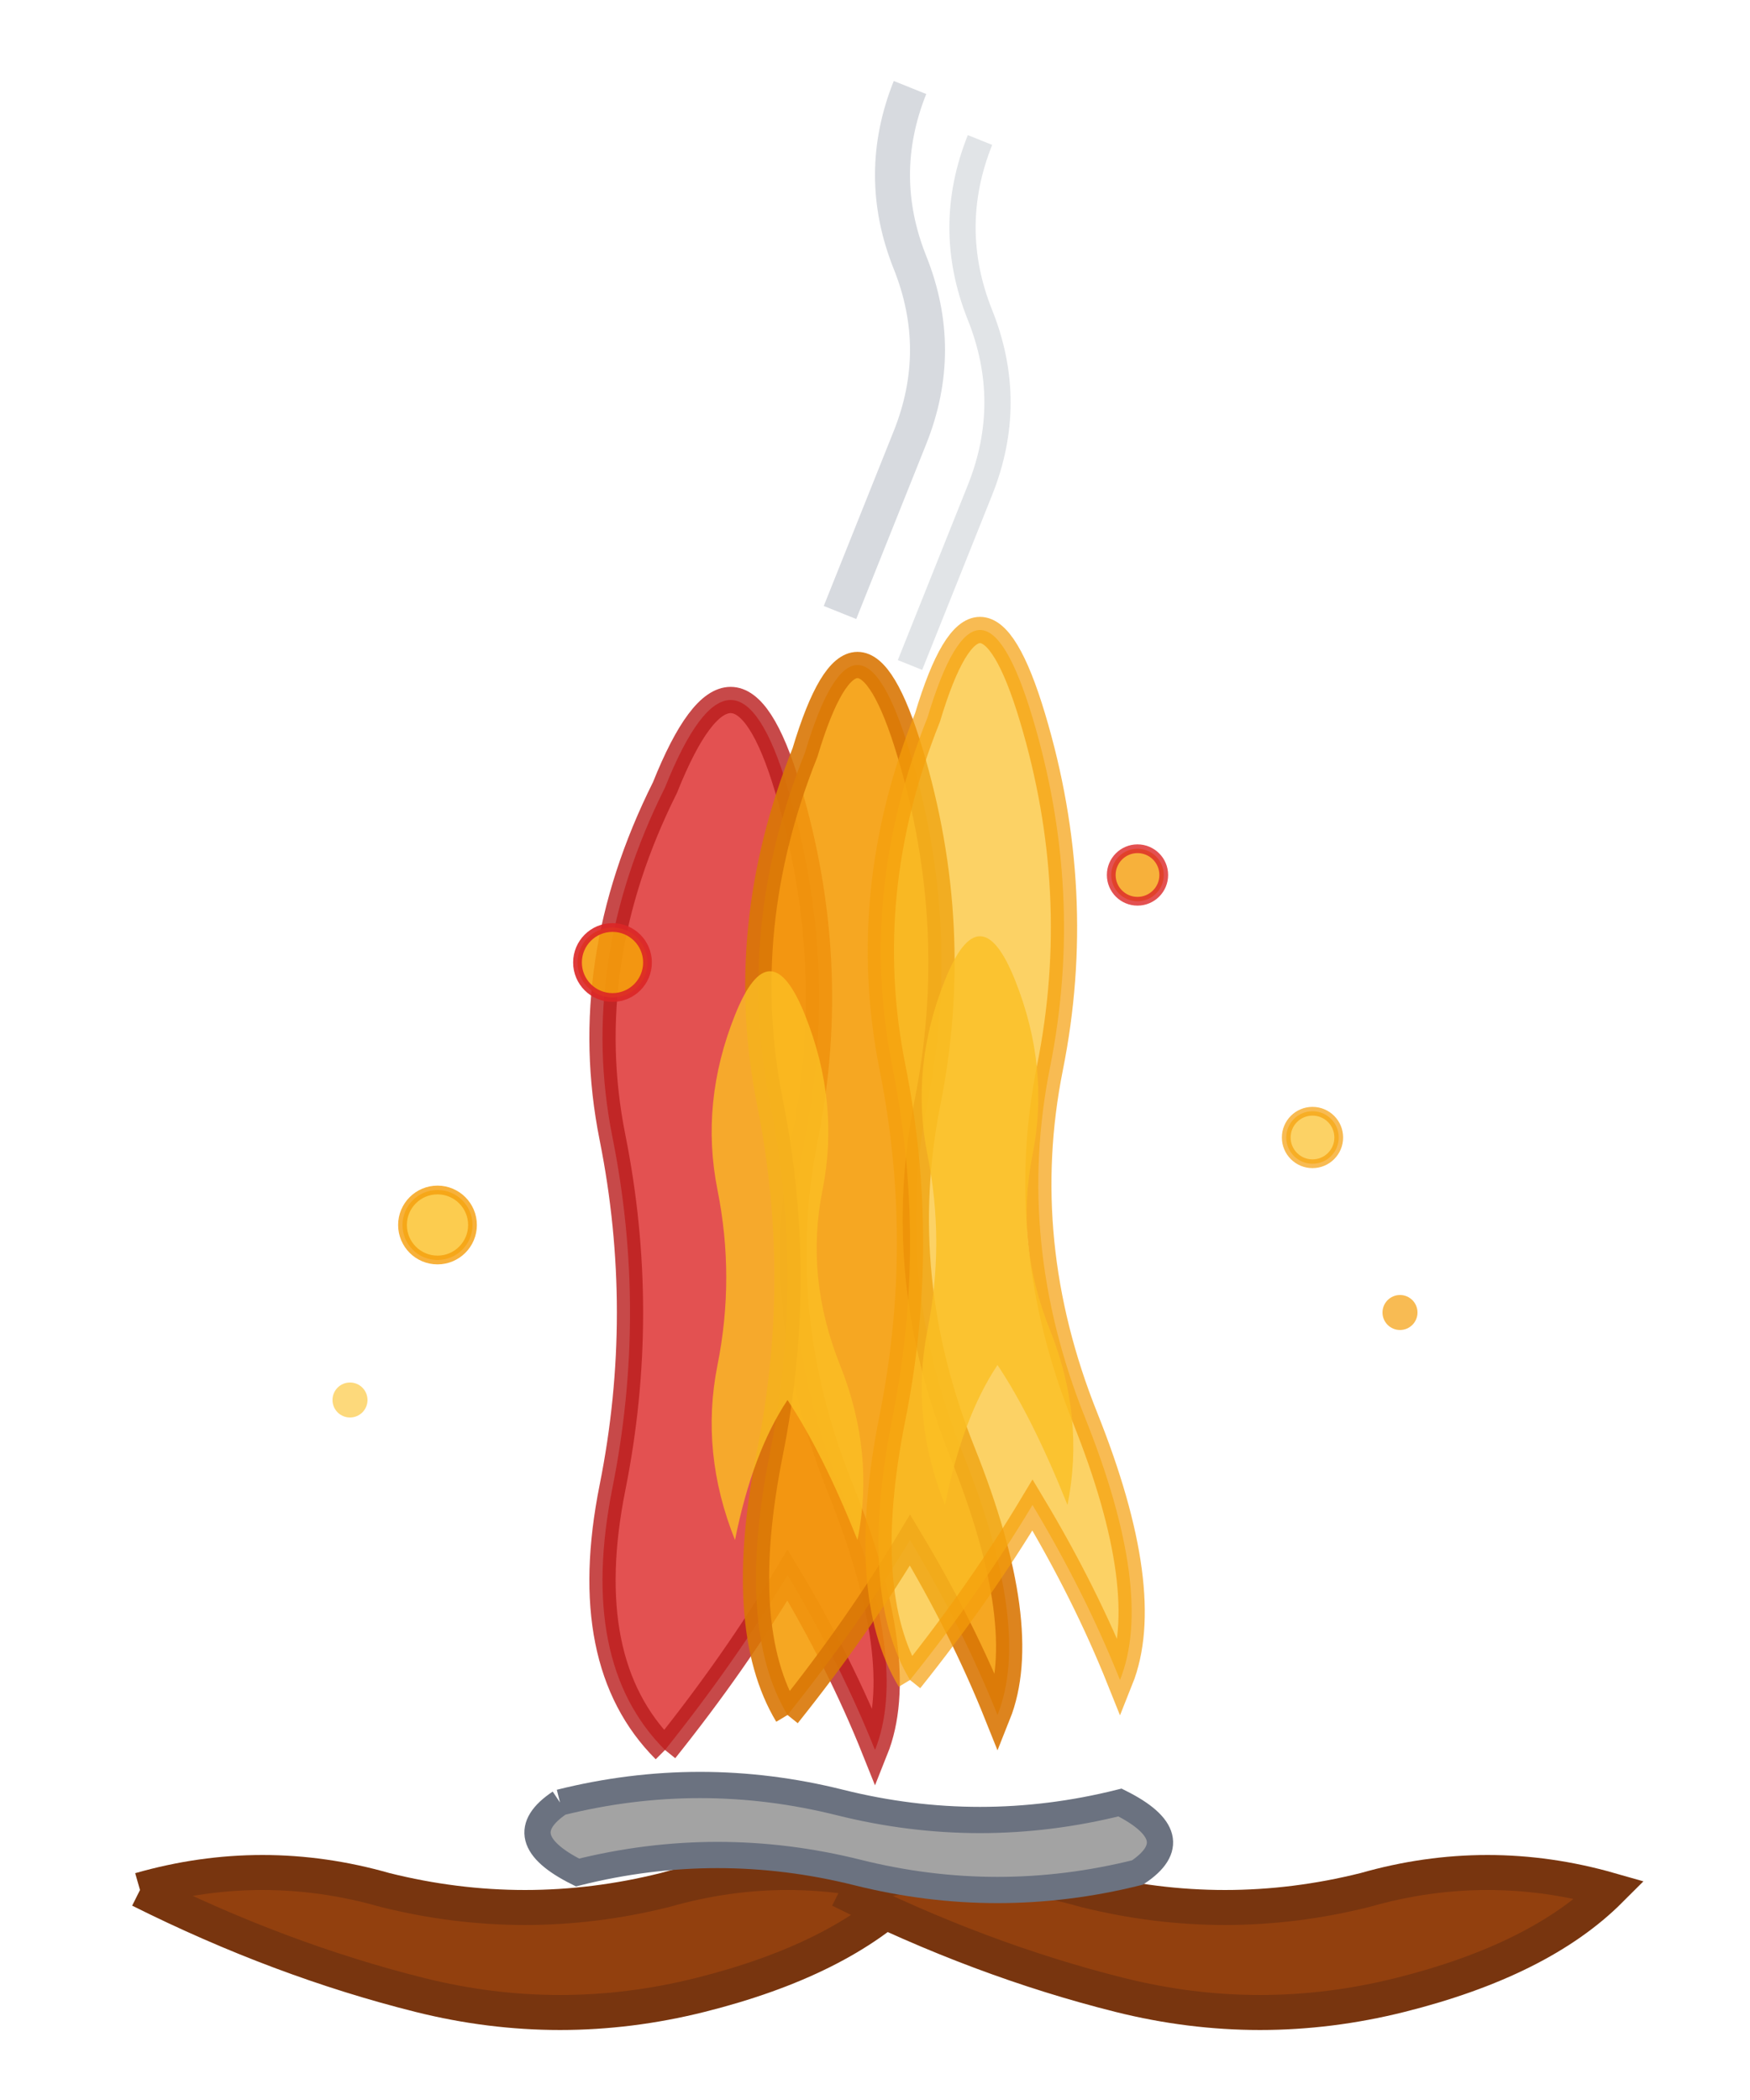
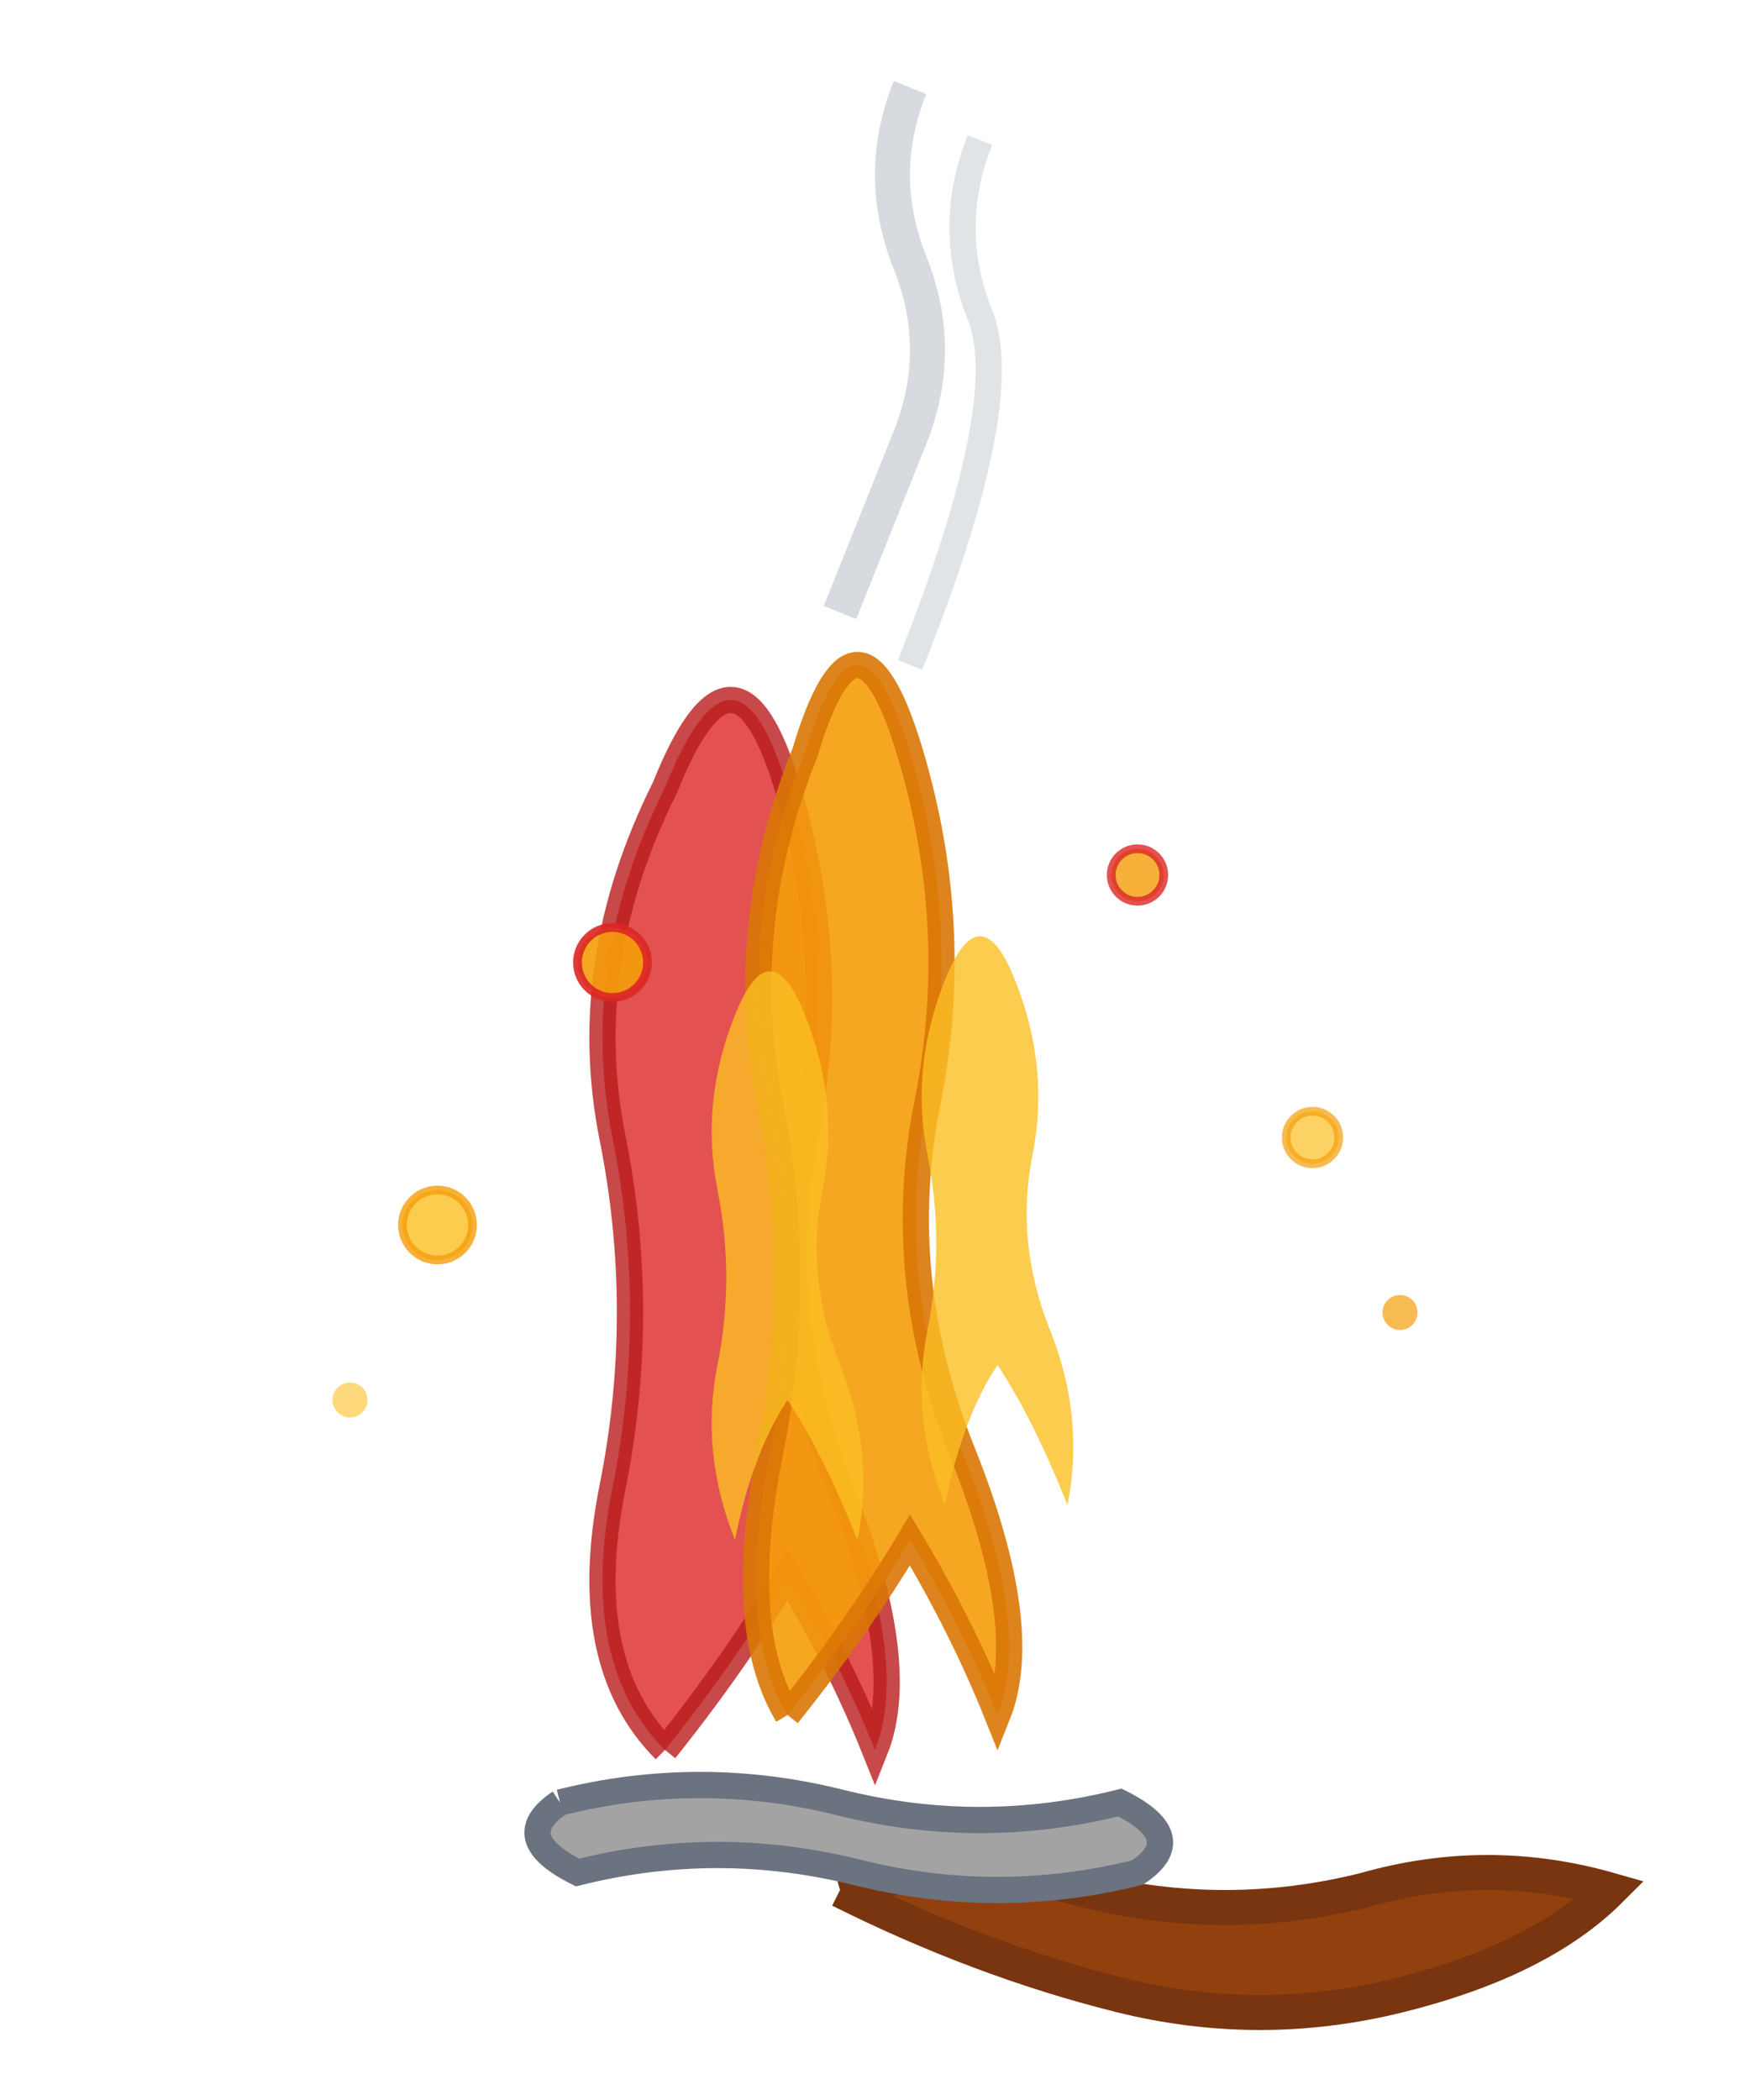
<svg xmlns="http://www.w3.org/2000/svg" viewBox="0 0 100 120" width="100" height="120">
-   <path d="M8,108 Q15,106 22,108 Q30,110 38,108 Q45,106 52,108 Q48,112 40,114 Q32,116 24,114 Q16,112 8,108" fill="#92400e" stroke="#78350f" stroke-width="2" />
  <path d="M48,108 Q55,106 62,108 Q70,110 78,108 Q85,106 92,108 Q88,112 80,114 Q72,116 64,114 Q56,112 48,108" fill="#92400e" stroke="#78350f" stroke-width="2" />
  <path d="M32,103 Q40,101 48,103 Q56,105 64,103 Q68,105 65,107 Q57,109 49,107 Q41,105 33,107 Q29,105 32,103" fill="#a3a3a3" stroke="#6b7280" stroke-width="1.5" />
  <path d="M38,100 Q33,95 35,85 Q37,75 35,65 Q33,55 38,45 Q42,35 45,45 Q48,55 46,65 Q44,75 48,85 Q52,95 50,100 Q48,95 45,90 Q42,95 38,100" fill="#dc2626" stroke="#b91c1c" stroke-width="1.5" opacity="0.8" />
  <path d="M45,98 Q42,93 44,83 Q46,73 44,63 Q42,53 46,43 Q49,33 52,43 Q55,53 53,63 Q51,73 55,83 Q59,93 57,98 Q55,93 52,88 Q49,93 45,98" fill="#f59e0b" stroke="#d97706" stroke-width="1.5" opacity="0.9" />
-   <path d="M52,96 Q49,91 51,81 Q53,71 51,61 Q49,51 53,41 Q56,31 59,41 Q62,51 60,61 Q58,71 62,81 Q66,91 64,96 Q62,91 59,86 Q56,91 52,96" fill="#fbbf24" stroke="#f59e0b" stroke-width="1.5" opacity="0.7" />
  <path d="M42,88 Q40,83 41,78 Q42,73 41,68 Q40,63 42,58 Q44,53 46,58 Q48,63 47,68 Q46,73 48,78 Q50,83 49,88 Q47,83 45,80 Q43,83 42,88" fill="#fbbf24" opacity="0.8" />
  <path d="M54,86 Q52,81 53,76 Q54,71 53,66 Q52,61 54,56 Q56,51 58,56 Q60,61 59,66 Q58,71 60,76 Q62,81 61,86 Q59,81 57,78 Q55,81 54,86" fill="#fbbf24" opacity="0.8" />
  <circle cx="25" cy="70" r="2" fill="#fbbf24" stroke="#f59e0b" stroke-width="0.5" opacity="0.8" />
  <circle cx="75" cy="65" r="1.5" fill="#fbbf24" stroke="#f59e0b" stroke-width="0.5" opacity="0.7" />
  <circle cx="35" cy="55" r="2" fill="#f59e0b" stroke="#dc2626" stroke-width="0.5" opacity="0.9" />
  <circle cx="65" cy="50" r="1.5" fill="#f59e0b" stroke="#dc2626" stroke-width="0.5" opacity="0.8" />
  <circle cx="20" cy="80" r="1" fill="#fbbf24" opacity="0.6" />
  <circle cx="80" cy="75" r="1" fill="#f59e0b" opacity="0.7" />
  <path d="M48,35 Q50,30 52,25 Q54,20 52,15 Q50,10 52,5" stroke="#9ca3af" stroke-width="2" fill="none" opacity="0.4" />
-   <path d="M52,38 Q54,33 56,28 Q58,23 56,18 Q54,13 56,8" stroke="#9ca3af" stroke-width="1.5" fill="none" opacity="0.3" />
+   <path d="M52,38 Q58,23 56,18 Q54,13 56,8" stroke="#9ca3af" stroke-width="1.5" fill="none" opacity="0.3" />
</svg>